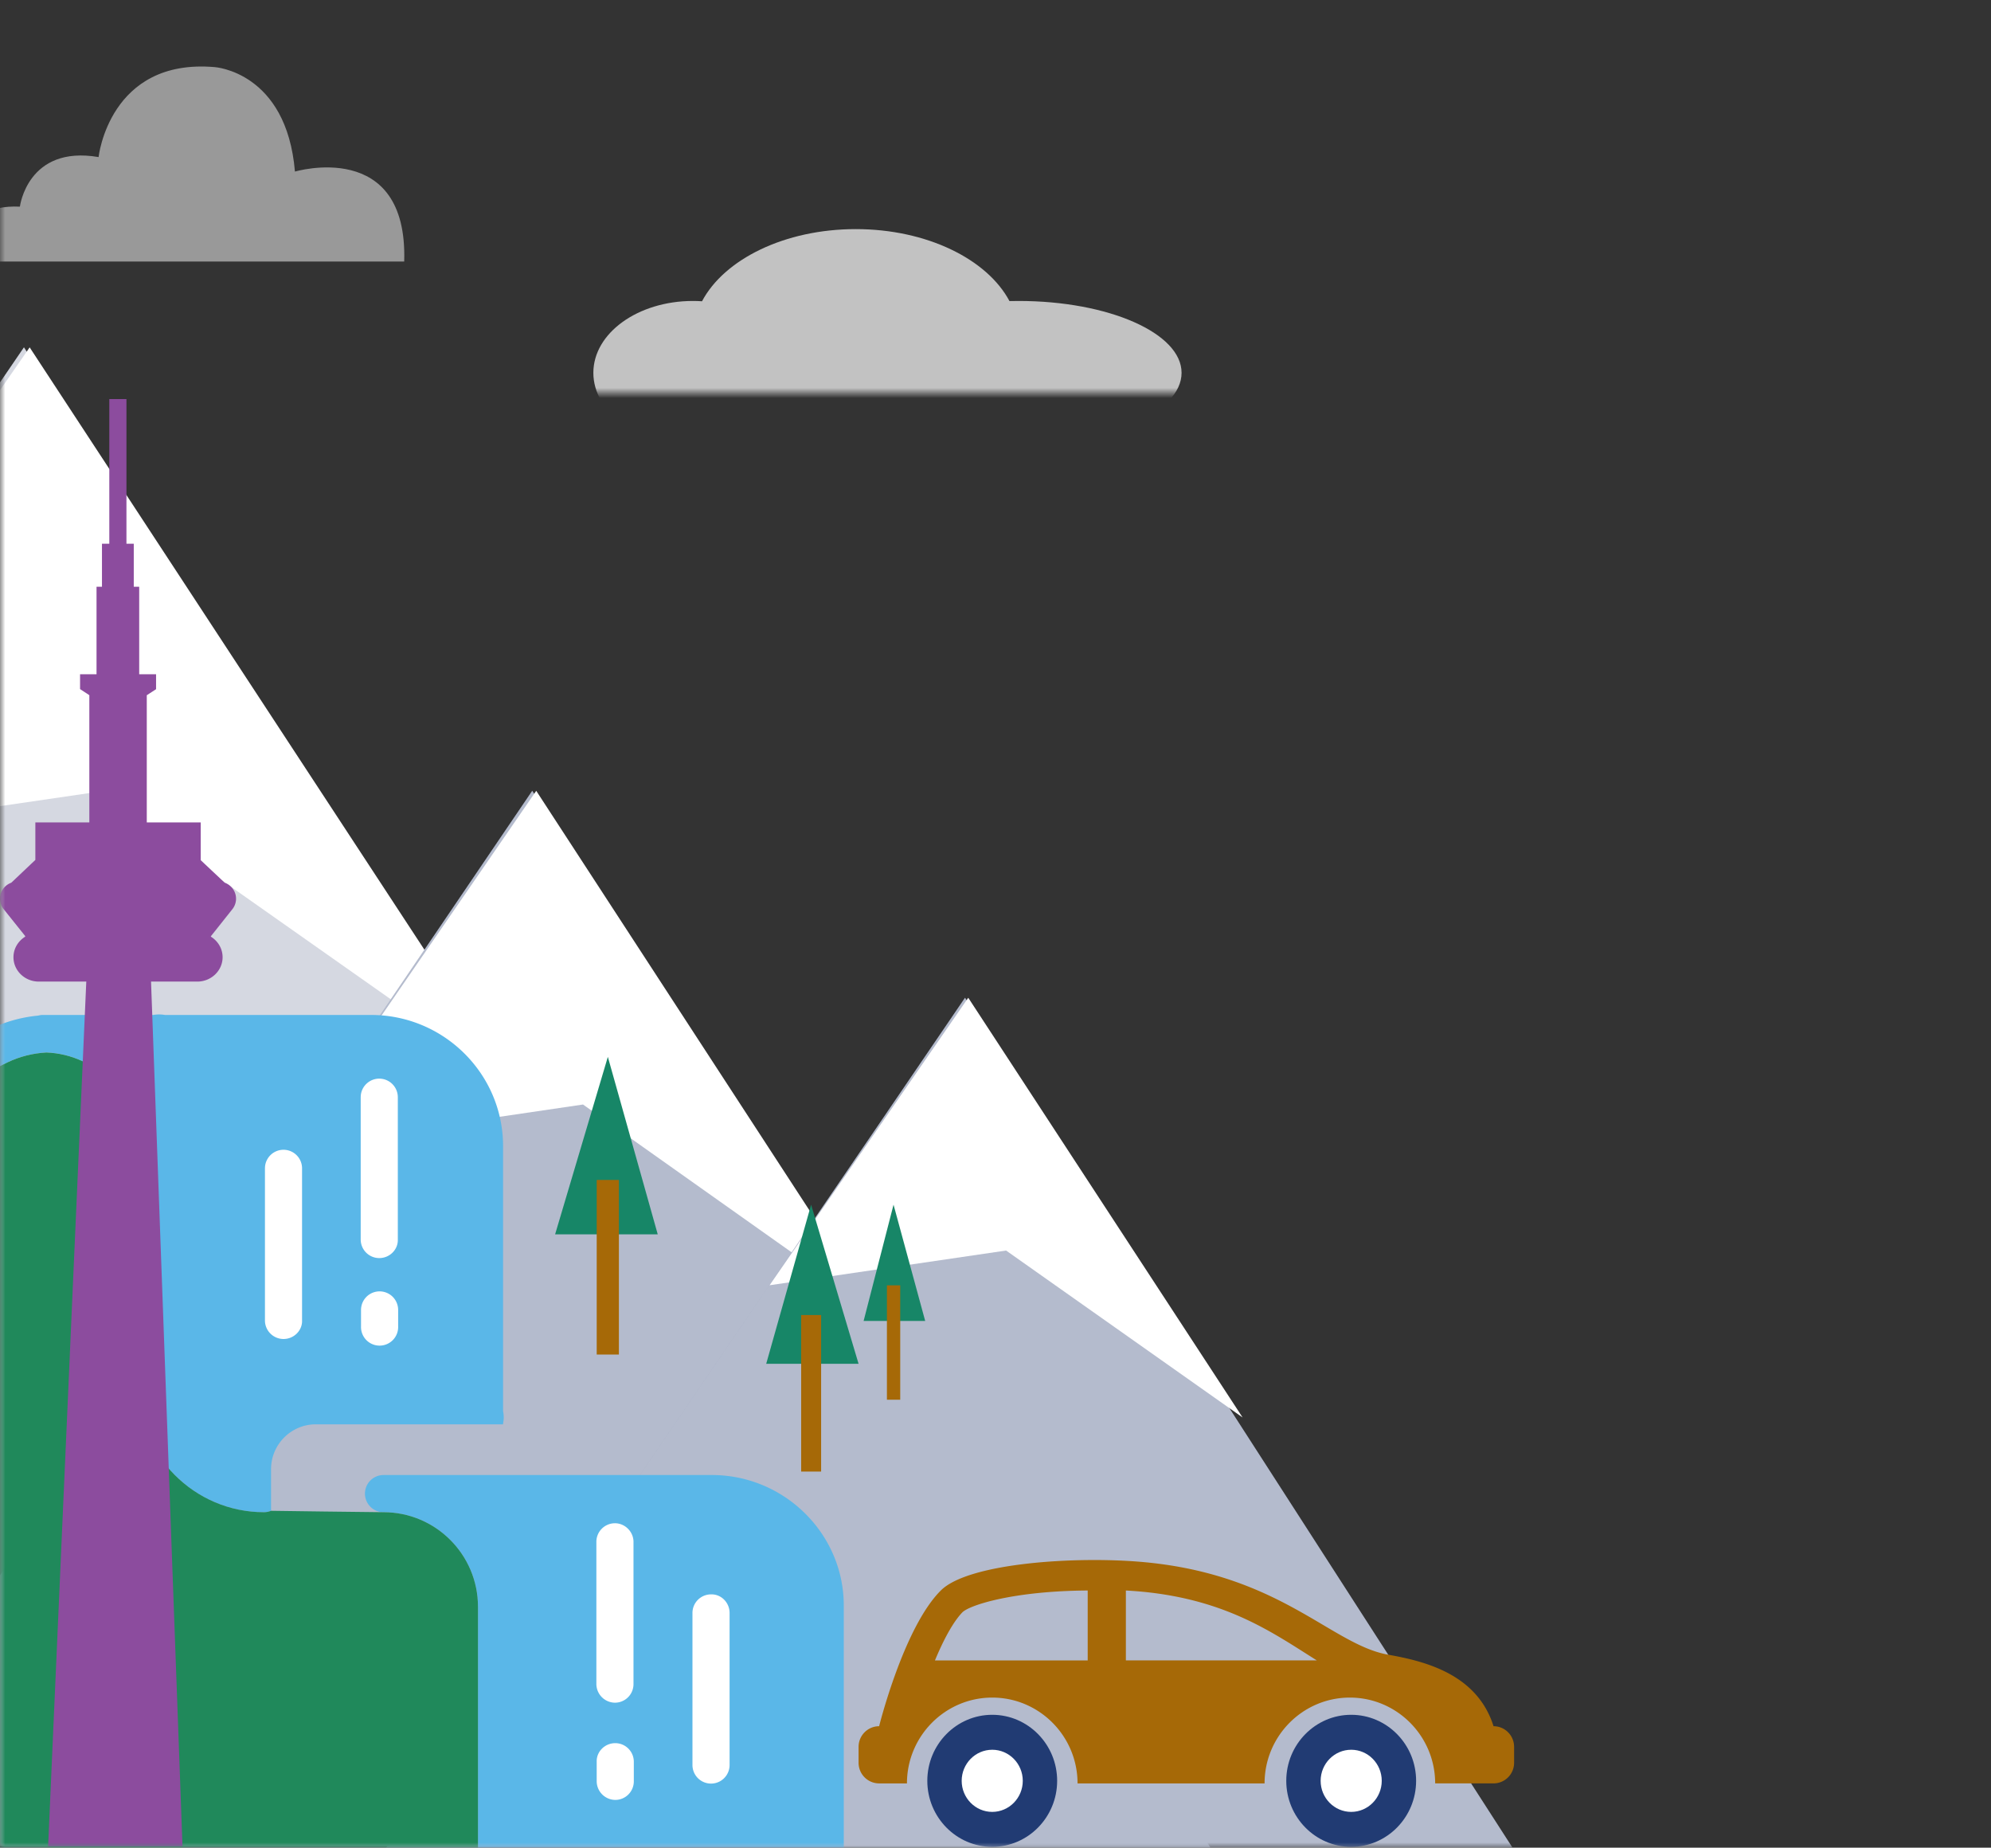
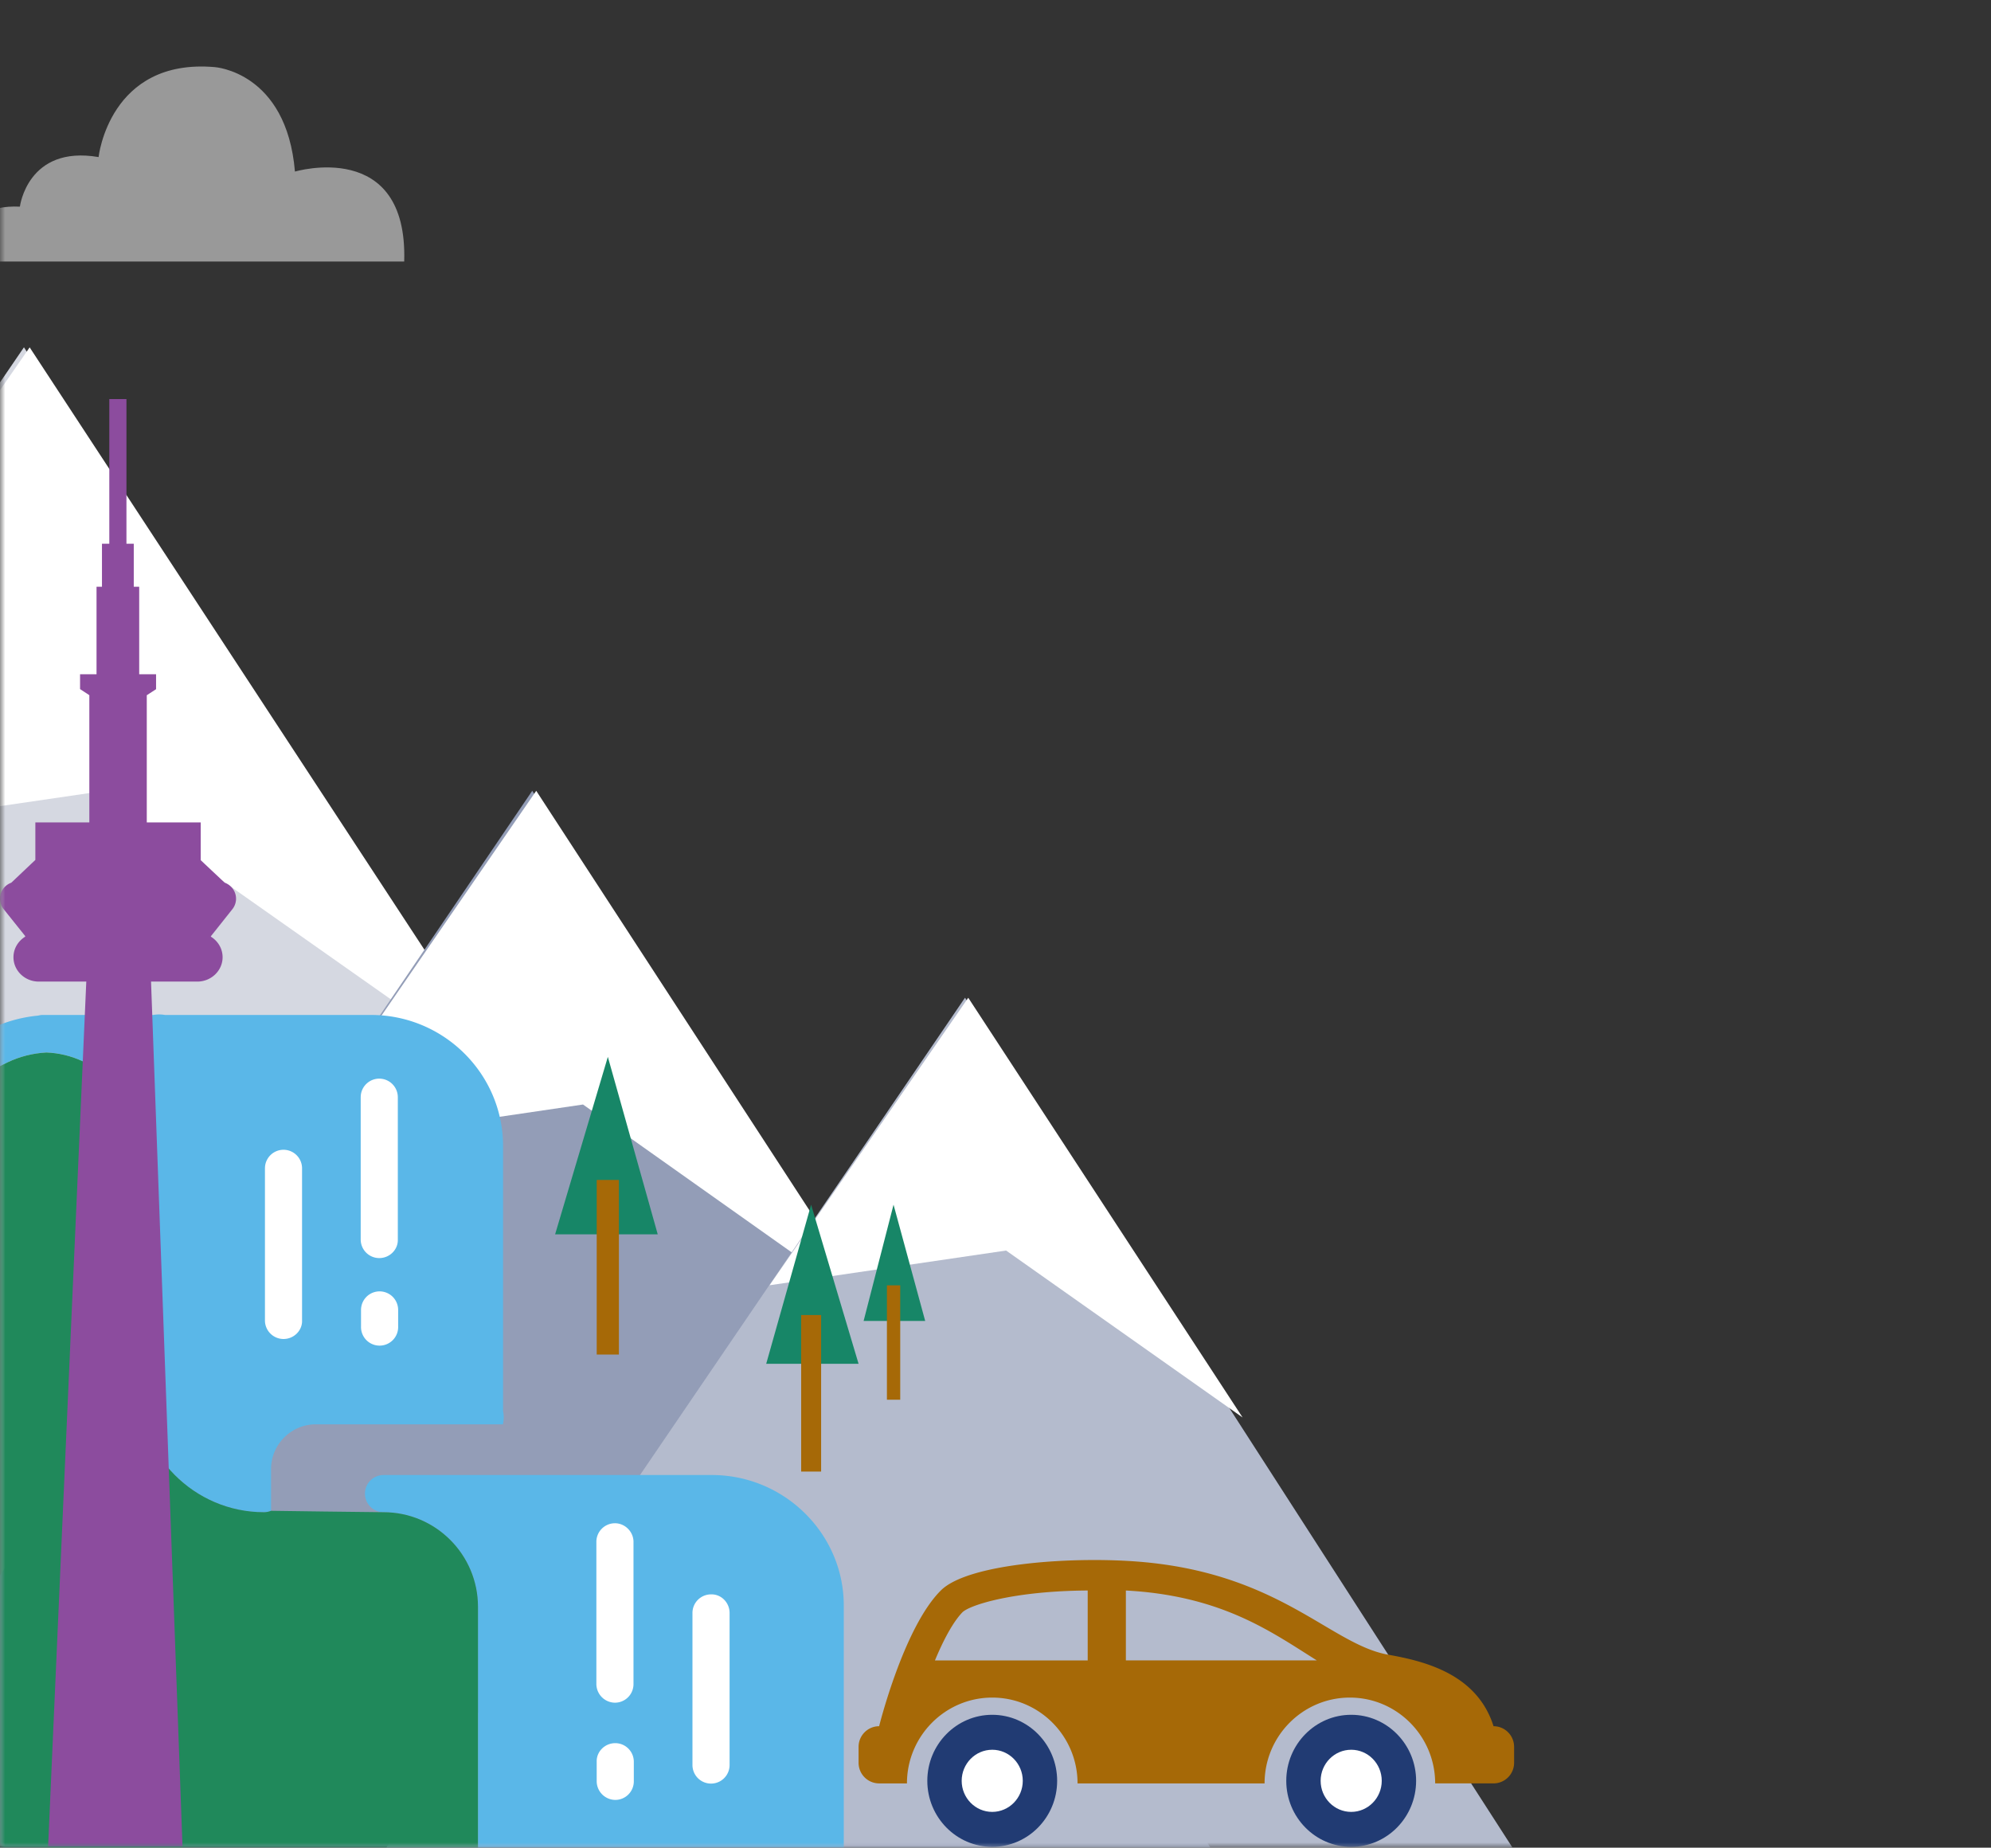
<svg xmlns="http://www.w3.org/2000/svg" xmlns:xlink="http://www.w3.org/1999/xlink" width="194" height="180" viewBox="0 0 194 180">
  <rect x="0" y="0" width="194" height="180" fill="#333333" stroke="none" />
  <defs>
    <path id="a" d="M0 0h194v180H0z" />
-     <path id="c" d="M0 0h59v21H0z" />
  </defs>
  <g fill="none" fill-rule="evenodd">
    <mask id="b" fill="#fff">
      <use xlink:href="#a" />
    </mask>
    <g mask="url(#b)">
      <path fill="#C2C7D4" d="M2.334 33.84l-99.695 146h194z" />
      <path fill="#FFF" d="M2.334 33.84l-99.695 146h194z" opacity=".31" />
      <path fill="#FFF" d="M2.89 33.84l-34.139 49.267L9.394 77.16l40.642 28.607z" />
    </g>
    <g mask="url(#b)">
      <path fill="#939DB7" d="M51.86 77.04l-69.89 103h136z" />
-       <path fill="#FFF" d="M51.86 77.04l-69.89 103h136z" opacity=".31" />
      <path fill="#FFF" d="M52.249 77.04l-23.932 34.757 28.491-4.196L85.3 127.783z" />
    </g>
    <g mask="url(#b)">
      <path fill="#178667" d="M59.228 102.96l-5.139 17.288h10z" />
      <path fill="#A66907" d="M58.143 114.95h2.162v17.01h-2.162z" />
    </g>
    <g mask="url(#b)">
      <path fill="#939DB7" d="M94.03 97.2l-56.528 83h110z" />
      <path fill="#FFF" d="M94.03 97.2l-56.528 83h110z" opacity=".31" />
      <path fill="#FFF" d="M94.345 97.2l-19.357 28.008 23.045-3.381 23.044 16.263z" />
    </g>
    <g mask="url(#b)">
      <path fill="#178667" d="M79.033 117.36l4.625 15.5h-9z" />
      <path fill="#A66907" d="M80.009 128.11h-1.946v15.25h1.946z" />
    </g>
    <g mask="url(#b)">
      <path fill="#178667" d="M87.065 117.36l3.084 11.327h-6z" />
      <path fill="#A66907" d="M87.717 125.216H86.42v11.144h1.297z" />
    </g>
    <g mask="url(#b)">
      <path fill="#5AB7E8" d="M3.695 98.941c.16-.032.286-.063.444-.063h10.783c.36-.06.738-.073 1.15 0h20.09c7.047 0 12.824 5.69 12.856 12.713v25.882c.085.394.085.804 0 1.194v.07c0 .007-.005.013-.005.02H30.768c-2.396 0-4.357 1.963-4.357 4.363v4.062a1.808 1.808 0 0 1-.689.138c-6.792 0-12.314-5.562-12.314-12.397v-23.109c0-5.022-3.968-9.09-8.887-9.281-5.332.286-9.554 4.705-9.554 10.108V123.1a1.81 1.81 0 1 1-3.619 0v-10.458c-.094-7.153 5.397-13.033 12.347-13.7" />
      <path fill="#FFF" d="M36.986 125.805a1.81 1.81 0 0 0-1.808 1.812v1.59a1.81 1.81 0 1 0 3.617 0v-1.59a1.81 1.81 0 0 0-1.809-1.812zm-9.362-13.795a1.81 1.81 0 0 0-1.802 1.66l-.006.151v14.814a1.81 1.81 0 0 0 1.808 1.81c.967 0 1.762-.749 1.808-1.67V113.82a1.81 1.81 0 0 0-1.808-1.81zm9.33-6.93a1.81 1.81 0 0 0-1.802 1.661l-.006.151v13.86a1.81 1.81 0 0 0 1.808 1.81c.968 0 1.763-.749 1.808-1.671l.001-.14v-13.859a1.81 1.81 0 0 0-1.809-1.811z" />
      <path fill="#5AB7E8" d="M37.37 143.696h31.99c7.047 0 12.824 5.69 12.856 12.65v24.323H46.573v-24.13c0-5.086-4.126-9.219-9.204-9.219a1.81 1.81 0 0 1-1.808-1.813 1.81 1.81 0 0 1 1.808-1.81" />
      <path fill="#20895B" d="M-5.033 112.641c0-5.403 4.222-9.822 9.553-10.108 4.92.19 8.888 4.259 8.888 9.281v23.109c0 6.835 5.521 12.397 12.314 12.397.242 0 .476-.05.69-.138 0 0 9.942.138 10.958.138 5.078 0 9.204 4.133 9.204 9.218v24.04h-51.69v-57.075c.033-.134.083-.26.083-.404v-10.458z" />
      <path fill="#FFF" d="M59.95 169.818a1.81 1.81 0 0 1 1.808 1.811v1.908a1.81 1.81 0 0 1-1.808 1.811 1.83 1.83 0 0 1-1.809-1.811v-1.908c-.032-.984.793-1.811 1.809-1.811m-.033-21.424c.985 0 1.81.827 1.81 1.812v13.859a1.81 1.81 0 0 1-1.81 1.811 1.83 1.83 0 0 1-1.808-1.811v-13.86a1.81 1.81 0 0 1 1.808-1.81m9.363 6.929c.985-.033 1.81.794 1.81 1.811v14.813a1.808 1.808 0 1 1-3.618 0v-14.813a1.81 1.81 0 0 1 1.808-1.811" />
    </g>
    <g fill="#FFF" mask="url(#b)" opacity=".5">
      <path d="M-3.571 25.48s-.82-5.645 5.509-5.348c0 0 .744-6.017 7.668-4.829 0 0 1.042-9.656 11.316-8.765 0 0 6.998.446 7.817 10.177 0 0 11.018-3.269 10.646 8.765H-3.571z" />
    </g>
    <g mask="url(#b)">
      <path fill="#213B73" d="M96.68 167.055c3.489 0 6.327 2.885 6.327 6.432 0 3.548-2.838 6.433-6.326 6.433-3.488 0-6.325-2.885-6.325-6.433 0-3.547 2.837-6.432 6.325-6.432zm34.977 0c3.49 0 6.327 2.885 6.327 6.432 0 3.548-2.837 6.433-6.327 6.433-3.487 0-6.325-2.885-6.325-6.433 0-3.547 2.838-6.432 6.325-6.432z" />
      <path fill="#FFF" d="M96.68 170.46c1.642 0 2.978 1.359 2.978 3.028 0 1.668-1.336 3.027-2.977 3.027-1.642 0-2.976-1.359-2.976-3.027 0-1.669 1.334-3.027 2.976-3.027zm34.977 0c1.643 0 2.978 1.359 2.978 3.028 0 1.668-1.335 3.027-2.978 3.027-1.641 0-2.976-1.359-2.976-3.027 0-1.669 1.335-3.027 2.976-3.027z" />
      <path fill="#A66907" d="M91.684 154.933c2.711-2.682 13.191-3.348 19.722-2.756 13.398 1.214 18.31 8.05 23.873 9.027 3.737.657 8.668 1.961 10.25 6.964 1.106 0 2.003.902 2.003 2.014v1.543a2.008 2.008 0 0 1-2.003 2.013h-5.689c0-4.608-3.728-8.359-8.312-8.359-4.583 0-8.31 3.75-8.31 8.36h-18.224c0-4.61-3.728-8.36-8.311-8.36s-8.311 3.75-8.311 8.36h-2.711a2.009 2.009 0 0 1-2.003-2.014v-1.543c0-1.112.897-2.014 2.003-2.014 0 0 2.394-9.642 6.023-13.235zm14.3.014c-7.161.041-11.488 1.4-12.219 2.133-.927.97-1.85 2.717-2.665 4.678h14.884zm3.72 0v6.81h18.605c-4.17-2.612-8.66-5.877-16.954-6.687a44.07 44.07 0 0 0-1.65-.123z" />
    </g>
    <g fill="#8C4C9E" mask="url(#b)">
      <path d="M20.547 91.21l2.096-2.638a1.64 1.64 0 0 0 .185-1.752 1.677 1.677 0 0 0-.933-.825l-1.968-1.849-.371-.35V80.12h-5.254V67.723h.01l.895-.582v-1.453h-1.644v-8.529h-.529v-4.187h-.713V38.88h-1.67V52.971h-.715v4.187h-.53v8.528H7.801v1.446l.9.59h.004V80.12h-5.26V83.773l-.392.37-1.953 1.85c-.4.147-.737.438-.93.827a1.64 1.64 0 0 0 .192 1.755l2.092 2.614v.023l.002.038c-.687.423-1.144 1.16-1.144 2.001 0 1.31 1.106 2.375 2.466 2.375h4.63L4.688 179.88h13.095l-3.066-84.254h4.507c1.357 0 2.466-1.065 2.466-2.375 0-.84-.458-1.578-1.14-2v-.04h-.002z" />
    </g>
    <g mask="url(#b)" opacity=".7">
      <g transform="matrix(-1 0 0 1 115.974 17.28)">
        <mask id="d" fill="#fff">
          <use xlink:href="#c" />
        </mask>
        <path fill="#FFF" d="M32.586 5.04c6.927 0 12.818 2.936 14.984 7.03.292-.02.588-.03.888-.03 5.357 0 9.7 3.134 9.7 7s-4.343 7-9.7 7c-2.595 0-4.952-.736-6.693-1.933-2.59 1.217-5.758 1.933-9.179 1.933-2.59 0-5.034-.41-7.193-1.138-2.494.72-5.476 1.138-8.678 1.138-8.766 0-15.872-3.134-15.872-7s7.106-7 15.872-7c.3 0 .6.004.897.011 2.173-4.084 8.057-7.011 14.974-7.011z" mask="url(#d)" />
      </g>
    </g>
  </g>
</svg>